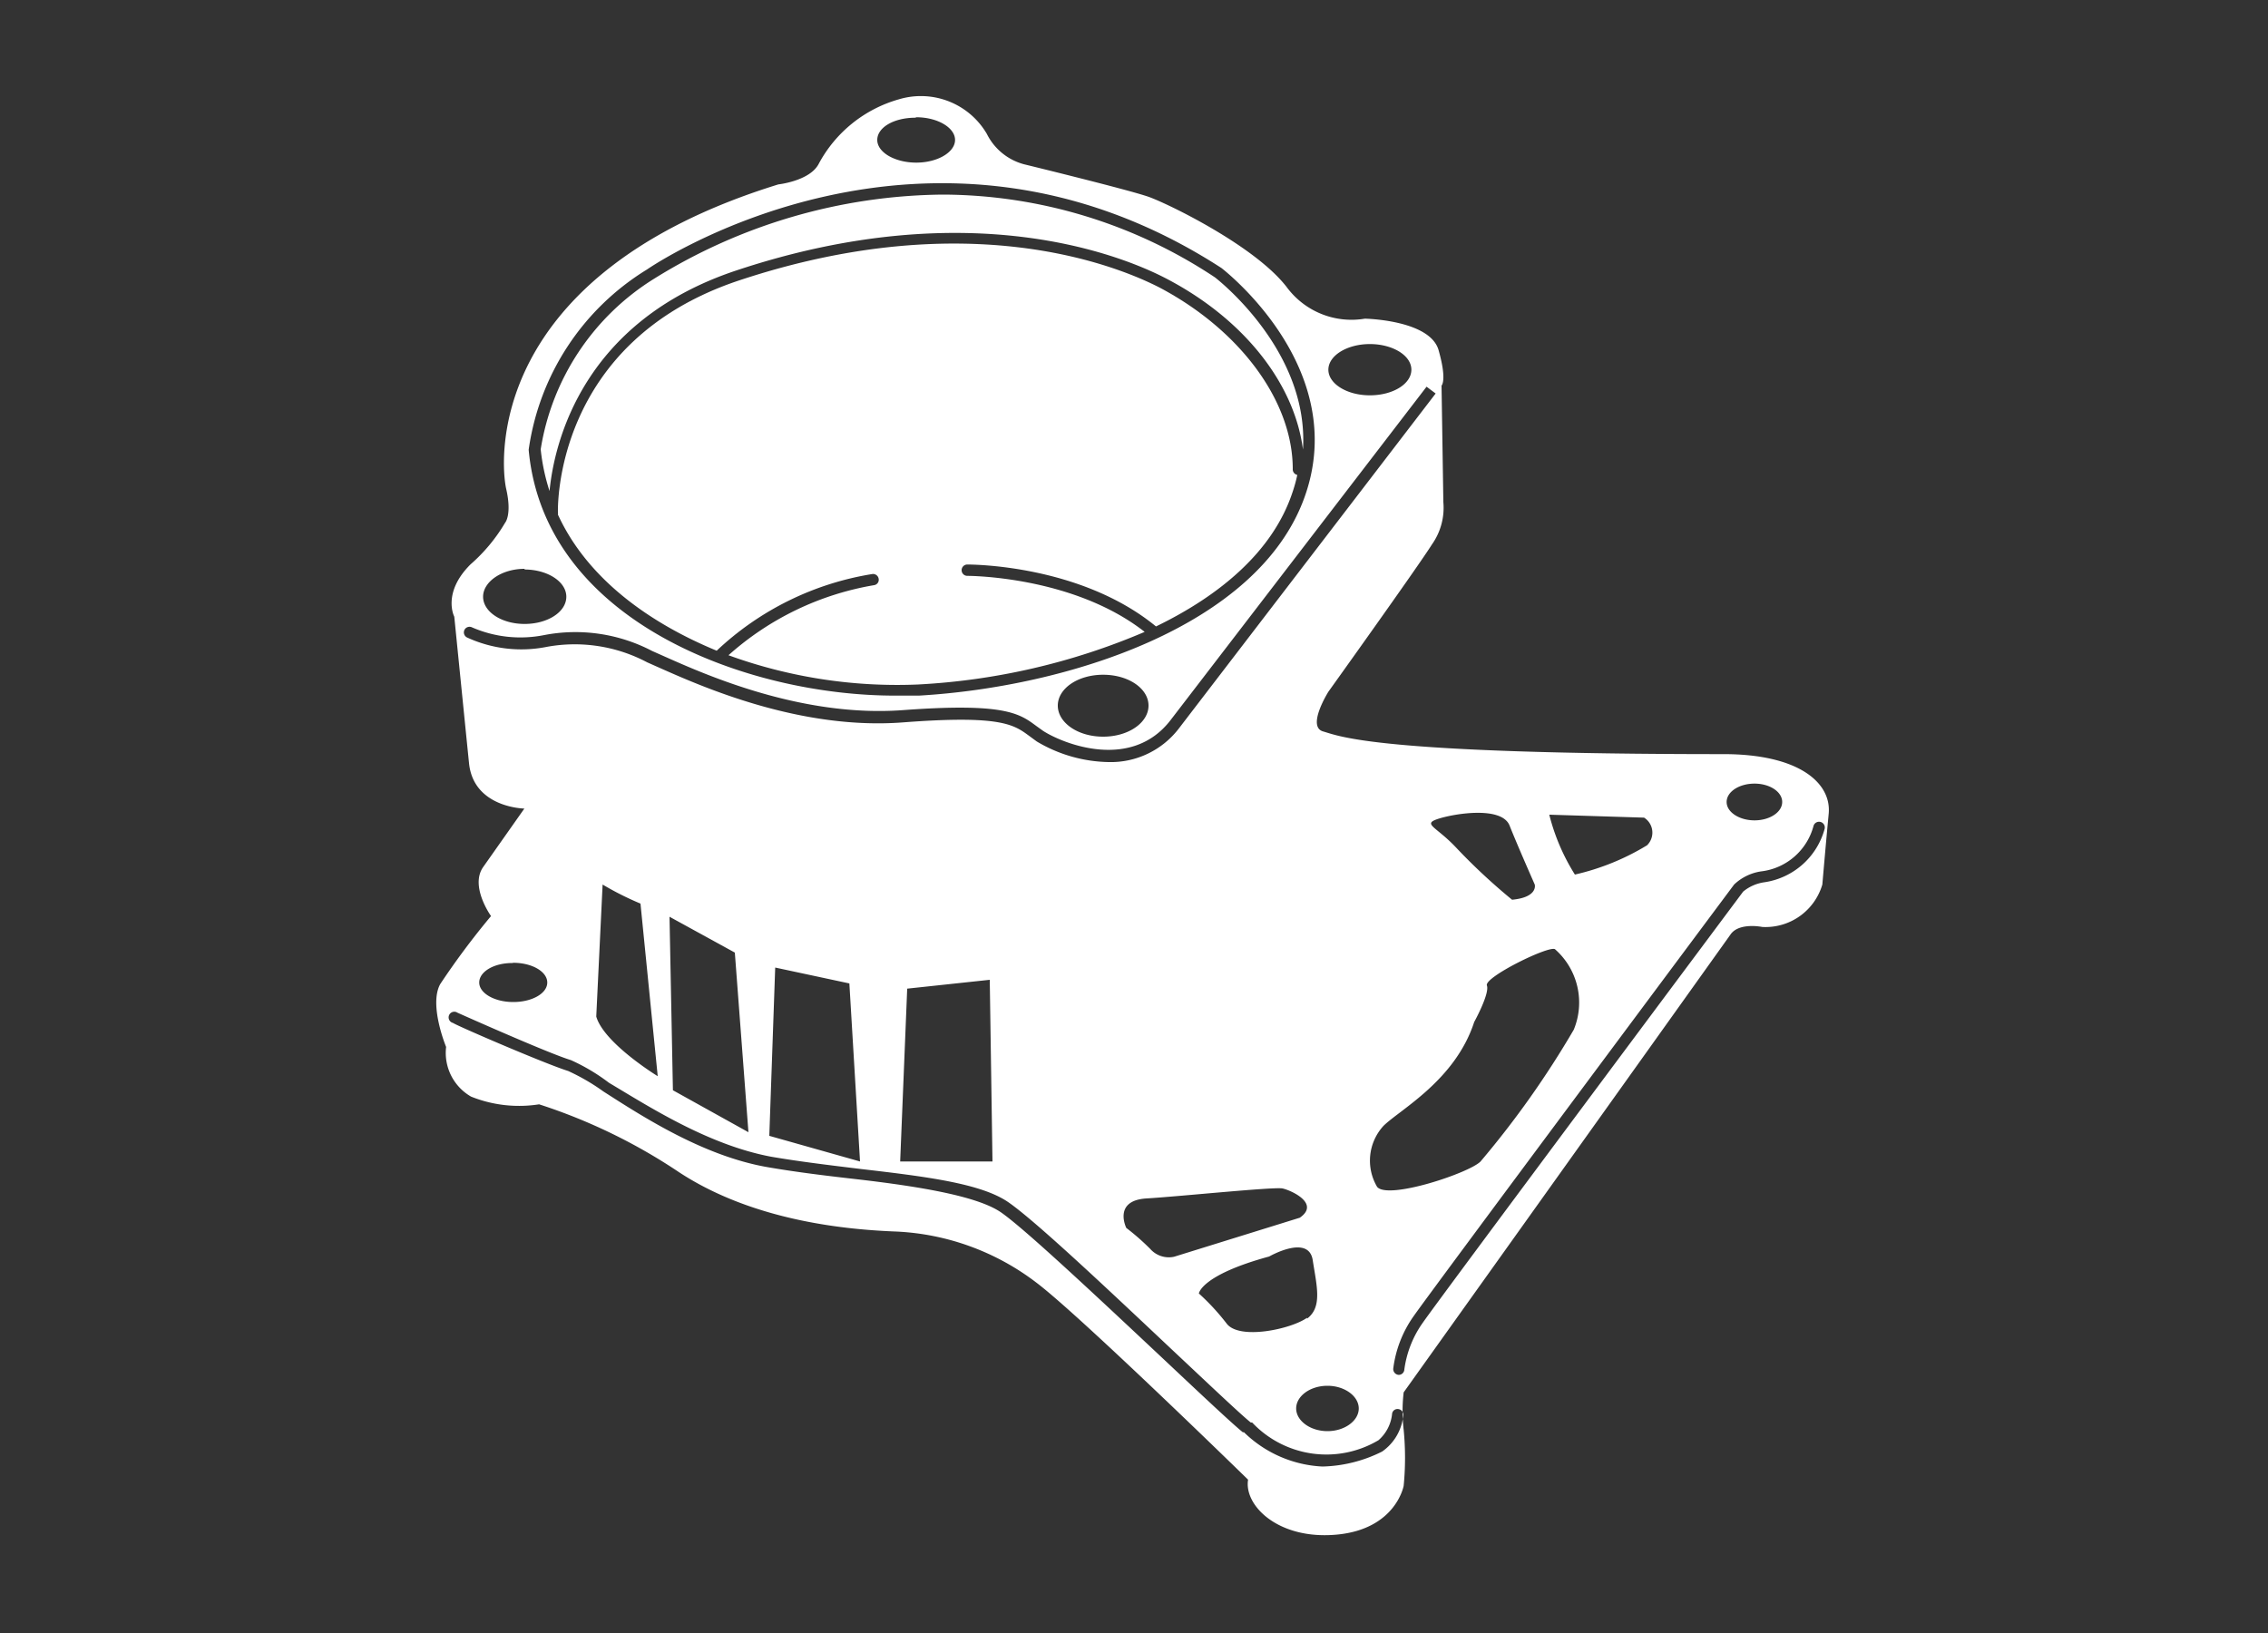
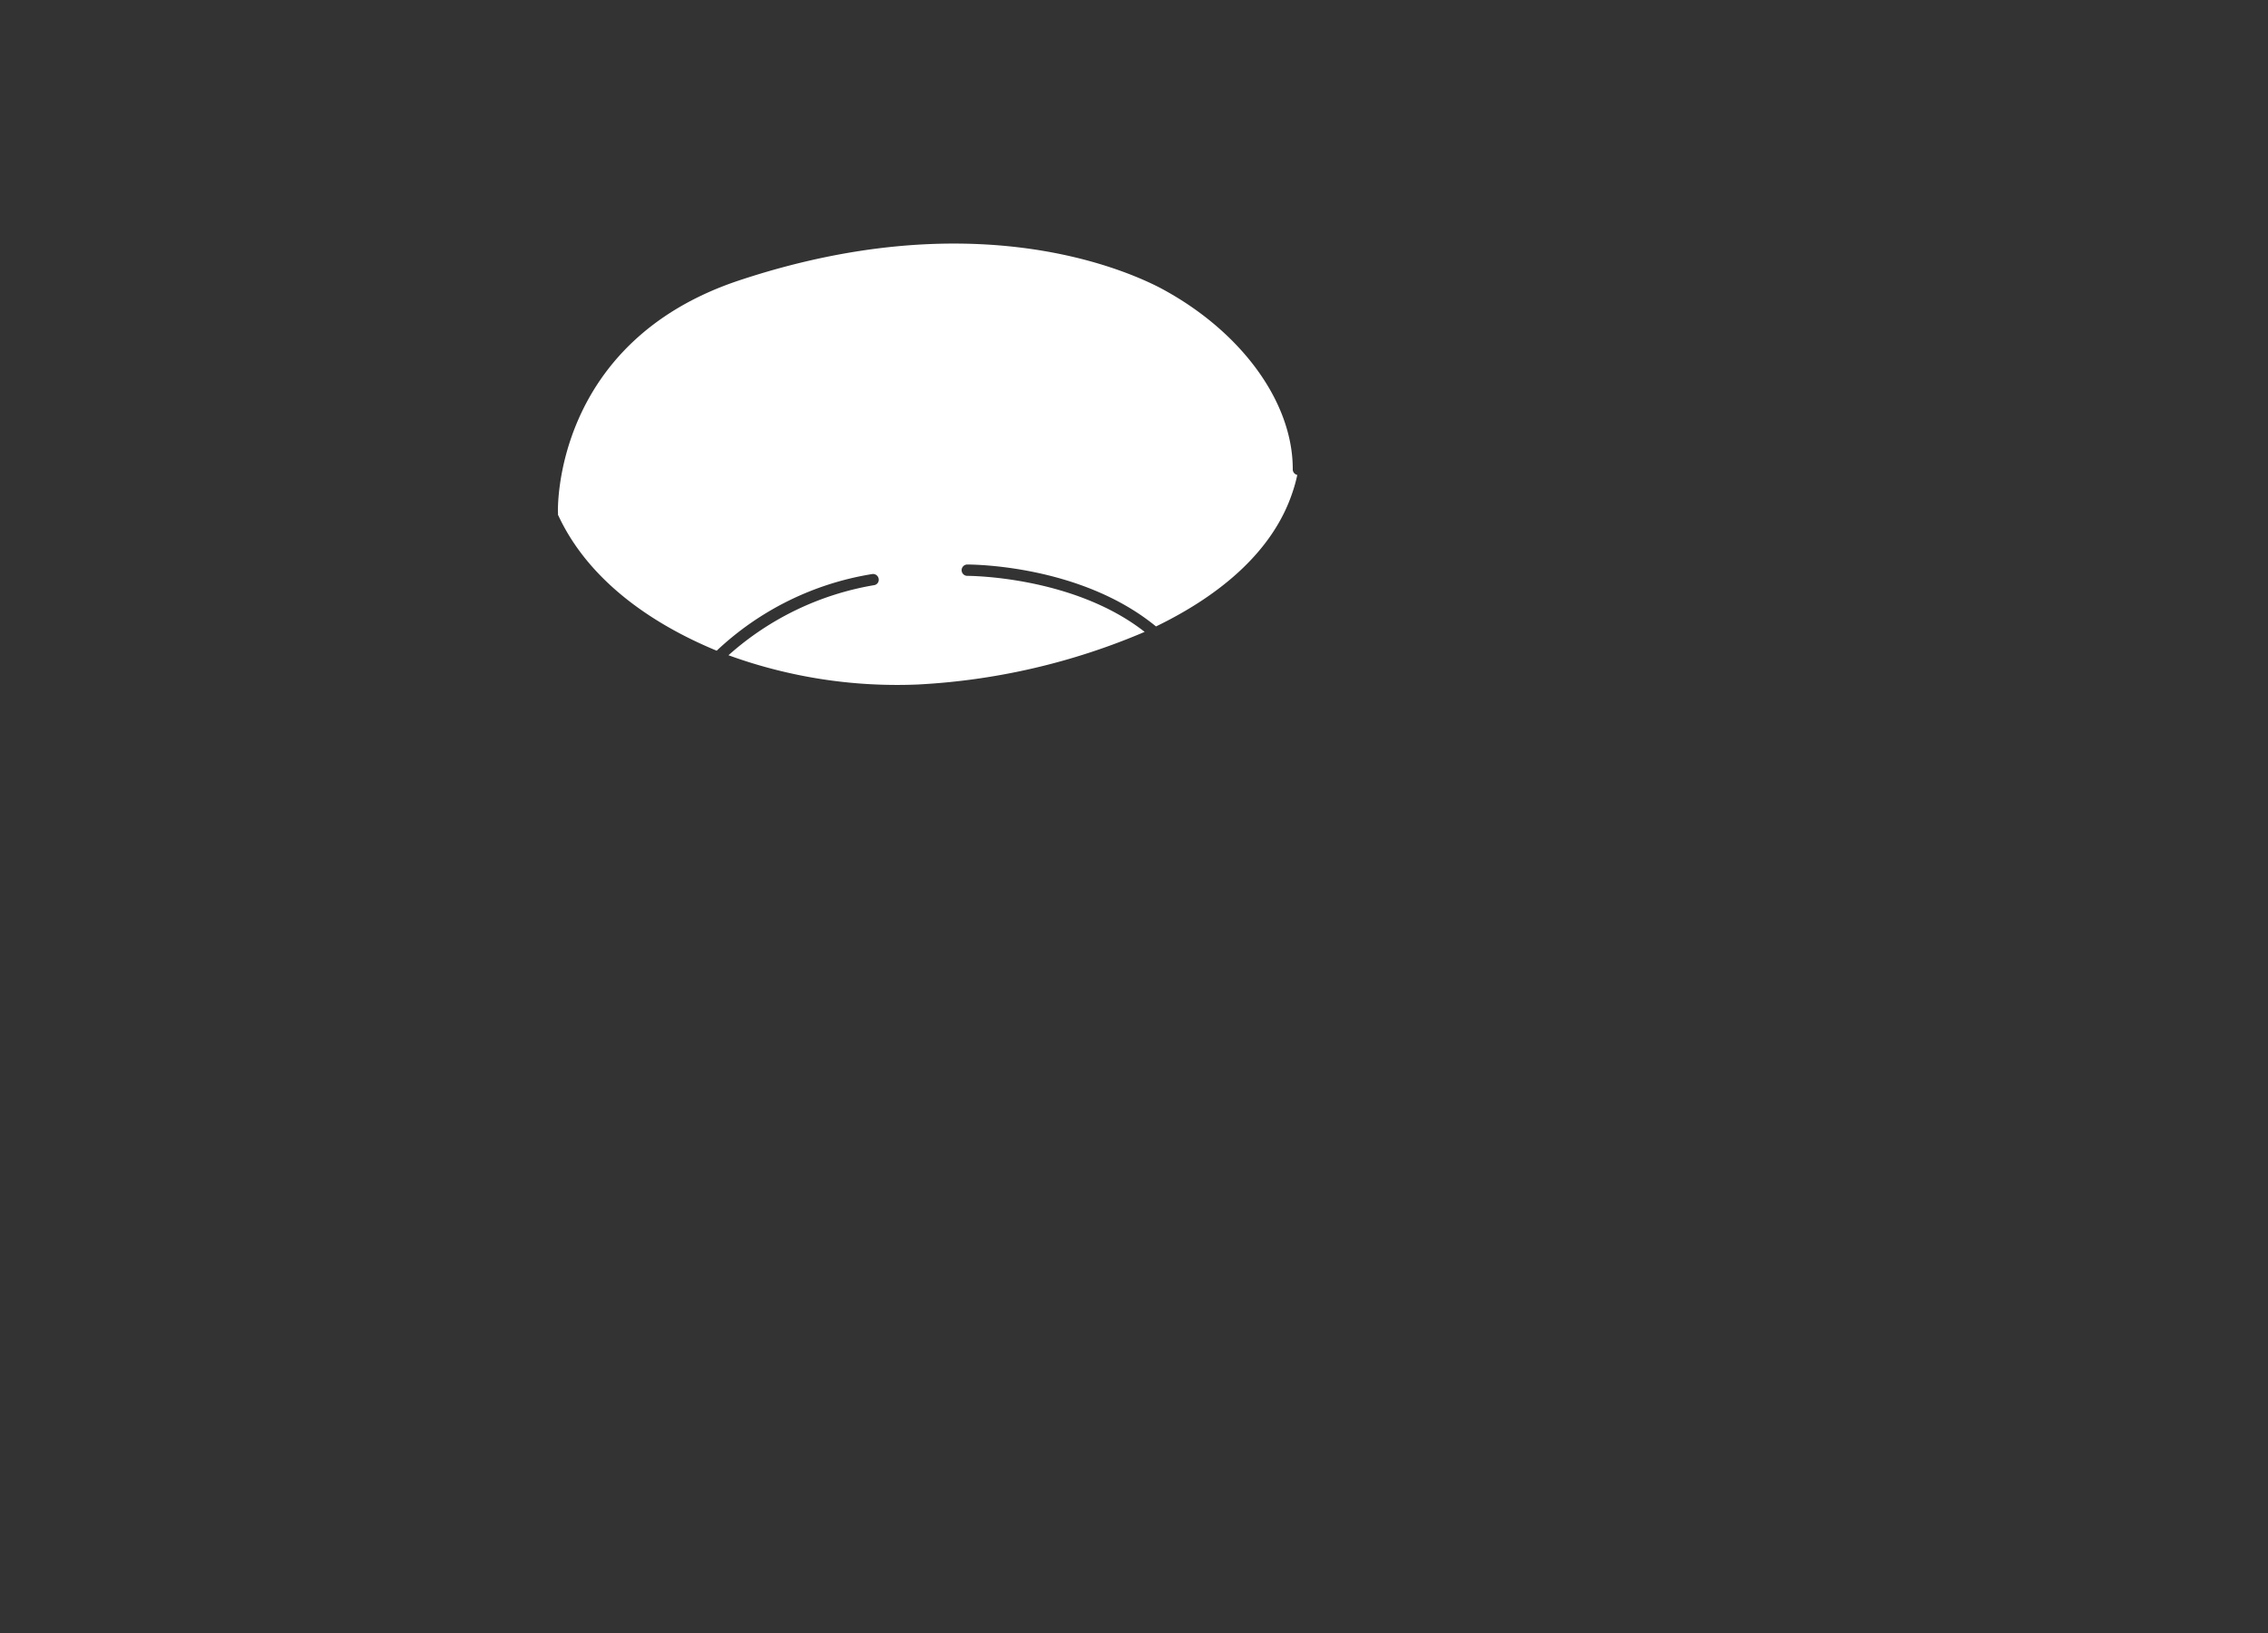
<svg xmlns="http://www.w3.org/2000/svg" id="图层_2" data-name="图层 2" viewBox="0 0 100 72">
  <rect x="0" y="0" width="100" height="72" fill="#333333" stroke="none" />
  <defs>
    <style>.cls-1{fill:#fff;}</style>
  </defs>
-   <path class="cls-1" d="M32.48,11.92c10.32-3.43,17.09-.6,18.92.35,3.43,1.78,5.67,4.62,6.05,7.55.28-4.39-3.83-7.55-3.88-7.59a21.8,21.8,0,0,0-12-3.65,24.48,24.48,0,0,0-12.73,3.71h0a10.86,10.86,0,0,0-5,7.52,9,9,0,0,0,.39,1.84C24.44,19.48,25.71,14.16,32.48,11.92Z" />
  <path class="cls-1" d="M57,20.68c0-3-2.33-6.13-5.87-8-1.79-.92-8.4-3.68-18.53-.32-8.23,2.73-8,10.14-8,10.22a.36.36,0,0,1,0,.11c1.29,2.81,4,4.76,7,6a13,13,0,0,1,6.86-3.38.25.25,0,0,1,.28.2.24.24,0,0,1-.2.29,12.84,12.84,0,0,0-6.42,3.09,21.76,21.76,0,0,0,8.35,1.29,29.28,29.28,0,0,0,10-2.32c-3.15-2.47-7.77-2.47-7.82-2.47h0a.25.25,0,0,1-.25-.24.25.25,0,0,1,.24-.26c.19,0,5,0,8.33,2.73,2.87-1.39,5.14-3.33,6-5.86a6.76,6.76,0,0,0,.23-.82A.25.25,0,0,1,57,20.68Z" />
-   <path class="cls-1" d="M76,33.25c-15.36,0-16.92-.79-17.66-1s.23-1.75.23-1.75S62.51,25,63.14,24a2.8,2.8,0,0,0,.5-1.86L63.56,17s.25-.22-.13-1.56-3.25-1.39-3.25-1.39a3.55,3.55,0,0,1-3.43-1.37c-1.38-1.82-5.23-3.69-6.1-4s-5.51-1.44-5.51-1.44A2.57,2.57,0,0,1,43.51,5.9a3.37,3.37,0,0,0-3.88-1.52,5.8,5.8,0,0,0-3.54,2.86c-.4.74-1.77.89-1.77.89-12.95,4-12.26,12.29-12,13.43s-.05,1.49-.05,1.49a7.47,7.47,0,0,1-1.52,1.83c-1.27,1.26-.72,2.31-.72,2.31s.45,4.49.65,6.46,2.44,2,2.44,2l-1.81,2.57c-.61.85.34,2.17.34,2.17a34.08,34.08,0,0,0-2.24,3c-.51.92.26,2.77.26,2.77a2.22,2.22,0,0,0,1.1,2.19,5.68,5.68,0,0,0,3,.34,24.71,24.71,0,0,1,6.18,3c3.33,2.18,7.49,2.53,9.58,2.61a11,11,0,0,1,6.15,2.24c1.91,1.43,9.35,8.7,9.35,8.7-.19,1.14,1.34,2.67,3.93,2.42s2.93-2.15,2.93-2.15a12.7,12.7,0,0,0,0-2.47,7.11,7.11,0,0,1,0-1.65L76.31,41.19c.38-.53,1.39-.32,1.39-.32A2.61,2.61,0,0,0,80.35,39s.15-1.76.28-3.12S79.32,33.25,76,33.25Zm1.36,1.3c.67,0,1.22.36,1.22.81s-.55.81-1.22.81-1.23-.36-1.23-.81S76.68,34.55,77.36,34.55Zm-4.87,1.5a.78.78,0,0,1,.13,1.22,10.66,10.66,0,0,1-3.18,1.29,9.15,9.15,0,0,1-1.13-2.64Zm-9.07.05c.75-.24,2.8-.56,3.14.3S67.67,39,67.67,39s.16.56-1,.67a26.62,26.62,0,0,1-2.44-2.27C63.33,36.43,62.68,36.34,63.42,36.1ZM61,49.64c.73-.72,3.16-2,4-4.58,0,0,.69-1.25.56-1.61s2.71-1.76,3-1.6a3.13,3.13,0,0,1,.83,3.55,40.8,40.8,0,0,1-4.11,5.81c-.5.51-4.08,1.7-4.56,1.12A2.27,2.27,0,0,1,61,49.64ZM58.53,61.1c.76,0,1.38.46,1.38,1s-.62,1-1.38,1-1.38-.46-1.38-1S57.76,61.1,58.53,61.1Zm-.9-3c-.69.5-3,1-3.55.25a10.11,10.11,0,0,0-1.22-1.32s.09-.81,3.1-1.63c0,0,1.74-1,1.92.16S58.31,57.63,57.63,58.14Zm-5.86-2.69a1.09,1.09,0,0,1-1.05-.34,10.35,10.35,0,0,0-1.06-.93s-.6-1.21.89-1.3,5.63-.52,6-.44,1.67.66.76,1.29ZM60.4,15.17c1,0,1.83.5,1.83,1.13s-.82,1.13-1.83,1.13-1.83-.51-1.83-1.13S59.39,15.17,60.4,15.17Zm-20-10c.94,0,1.71.46,1.71,1s-.77,1-1.71,1-1.72-.45-1.72-1S39.41,5.19,40.36,5.19ZM28.53,11.88c.27-.19,12.42-8.42,25.33-.06.07.06,5.71,4.39,3.66,10.1s-10.48,8.37-17,8.75l-1,0C33,30.69,24,27.43,23.31,19.83A11.14,11.14,0,0,1,28.53,11.88ZM50.64,31.11c0,.75-.88,1.37-2,1.37s-2-.62-2-1.37.88-1.36,2-1.36S50.64,30.36,50.64,31.11Zm-27.51-6c1,0,1.84.53,1.84,1.2s-.82,1.2-1.84,1.2-1.83-.54-1.83-1.2S22.12,25.08,23.13,25.08Zm-2.53,3a.25.25,0,0,1-.12-.34.25.25,0,0,1,.33-.11A5.35,5.35,0,0,0,24,28a7.29,7.29,0,0,1,4.75.7l.54.24c1.82.81,6.06,2.7,10.52,2.37s5.13.14,5.87.69l.32.23c.91.58,3.9,1.76,5.62-.49L62.9,17.05l.4.3L52,32.09a3.78,3.78,0,0,1-3.13,1.51,6.39,6.39,0,0,1-3.16-.91l-.34-.25c-.67-.49-1.24-.92-5.55-.59-4.56.35-8.9-1.59-10.75-2.41l-.54-.24a6.82,6.82,0,0,0-4.42-.68A5.72,5.72,0,0,1,20.6,28.11Zm23.16,23.1H39.69L40,43.59l3.64-.39Zm-5.84,0-4-1.13.26-7.42,3.27.7ZM33,49.92l-3.33-1.85-.15-7.65L32.4,42Zm-4-2.47S26.63,46,26.29,44.82L26.57,39a13.24,13.24,0,0,0,1.67.84Zm-6.37-5c.83,0,1.5.39,1.5.87s-.67.86-1.5.86-1.5-.39-1.5-.86S21.76,42.46,22.59,42.46ZM60.94,64a6.17,6.17,0,0,1-2.63.66,5.31,5.31,0,0,1-3.46-1.51l-.05,0c-.46-.37-1.79-1.62-3.48-3.21-2.74-2.57-6.14-5.77-7.19-6.49S40.5,52.31,37.84,52c-1.32-.15-2.67-.31-4-.54-2.82-.49-5.48-2.21-7.24-3.34a9.25,9.25,0,0,0-1.55-.9c-1-.31-4.92-2-5.08-2.12a.25.25,0,1,1,.2-.45s4,1.79,5,2.09a8.58,8.58,0,0,1,1.68,1C28.63,48.8,31.23,50.48,34,51c1.28.22,2.63.38,3.94.54,2.84.33,5.3.63,6.51,1.46s4.51,3.95,7.25,6.53c1.62,1.52,3,2.83,3.45,3.19l.06,0a4.5,4.5,0,0,0,5.57.78,1.77,1.77,0,0,0,.6-1.17.24.24,0,0,1,.29-.2.25.25,0,0,1,.2.29A2.19,2.19,0,0,1,60.94,64ZM77.79,38.9a1.88,1.88,0,0,0-.93.41c-.56.75-13.35,17.89-14.12,19a4.61,4.61,0,0,0-.82,2.07.25.25,0,0,1-.25.24h0a.26.26,0,0,1-.24-.27,5.08,5.08,0,0,1,.9-2.32C63.13,56.88,75.9,39.75,76.46,39a2.19,2.19,0,0,1,1.19-.58,2.72,2.72,0,0,0,2.31-2,.25.25,0,0,1,.49.13A3.24,3.24,0,0,1,77.79,38.9Z" />
</svg>